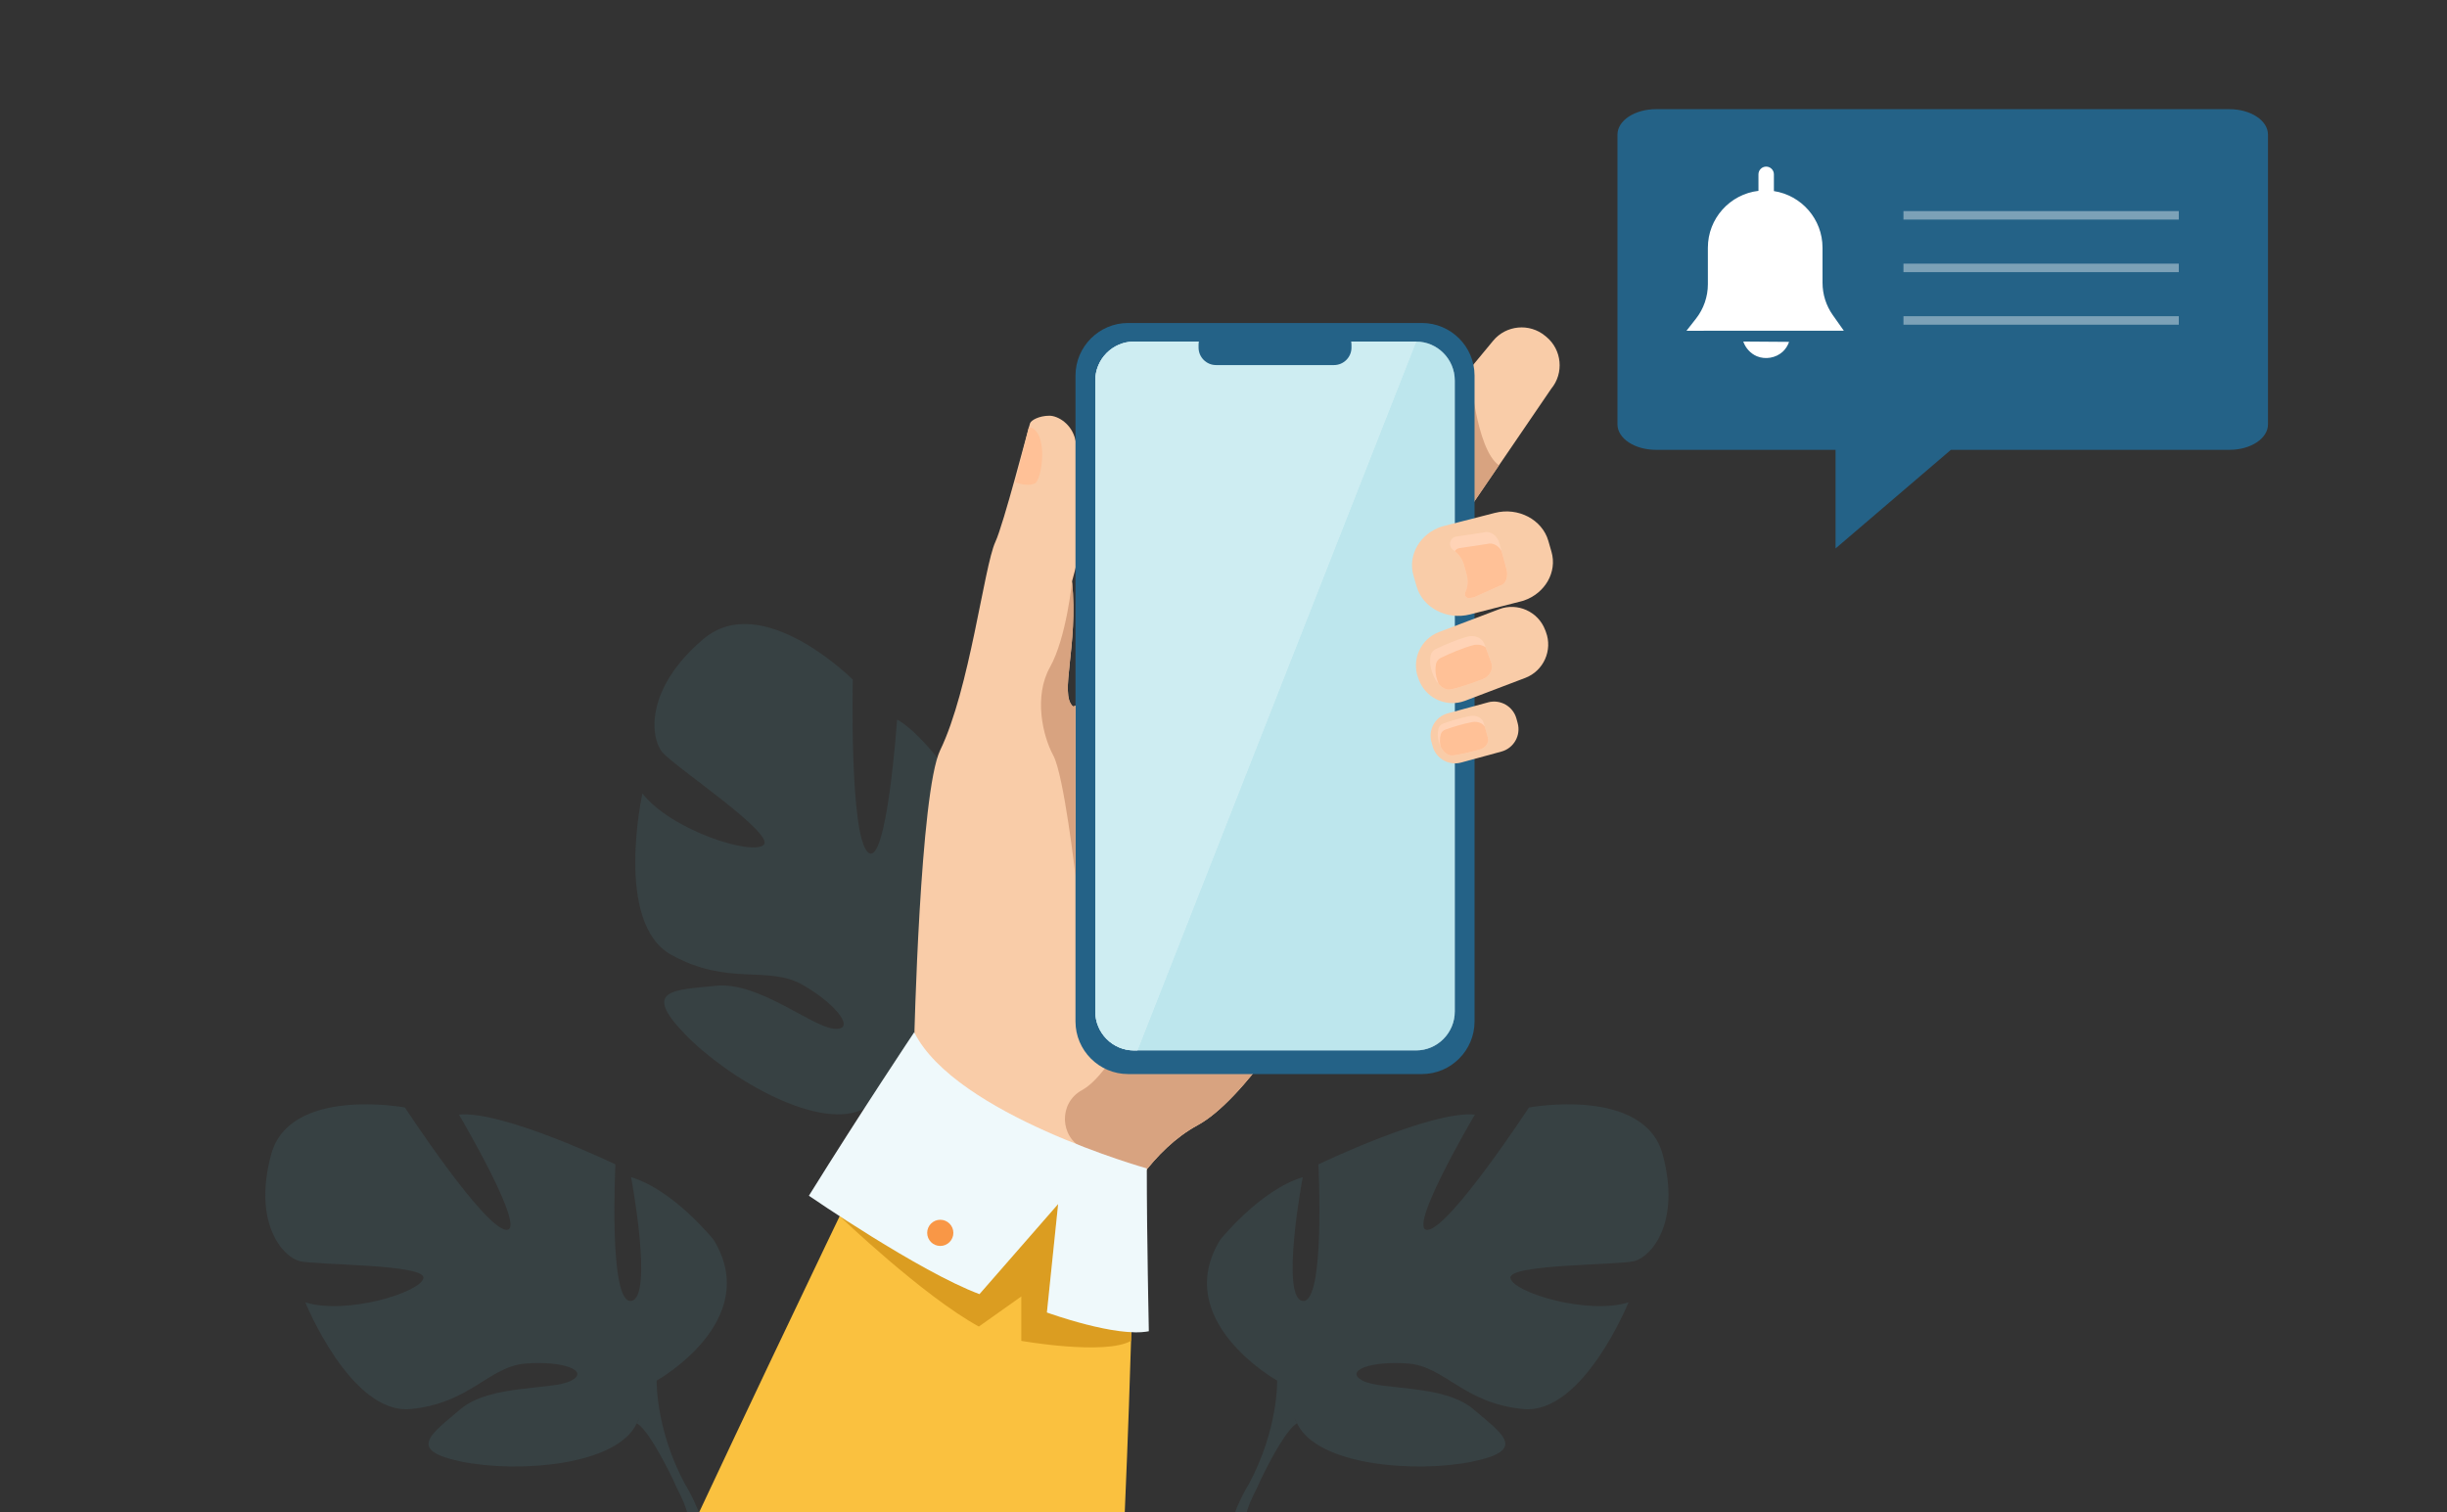
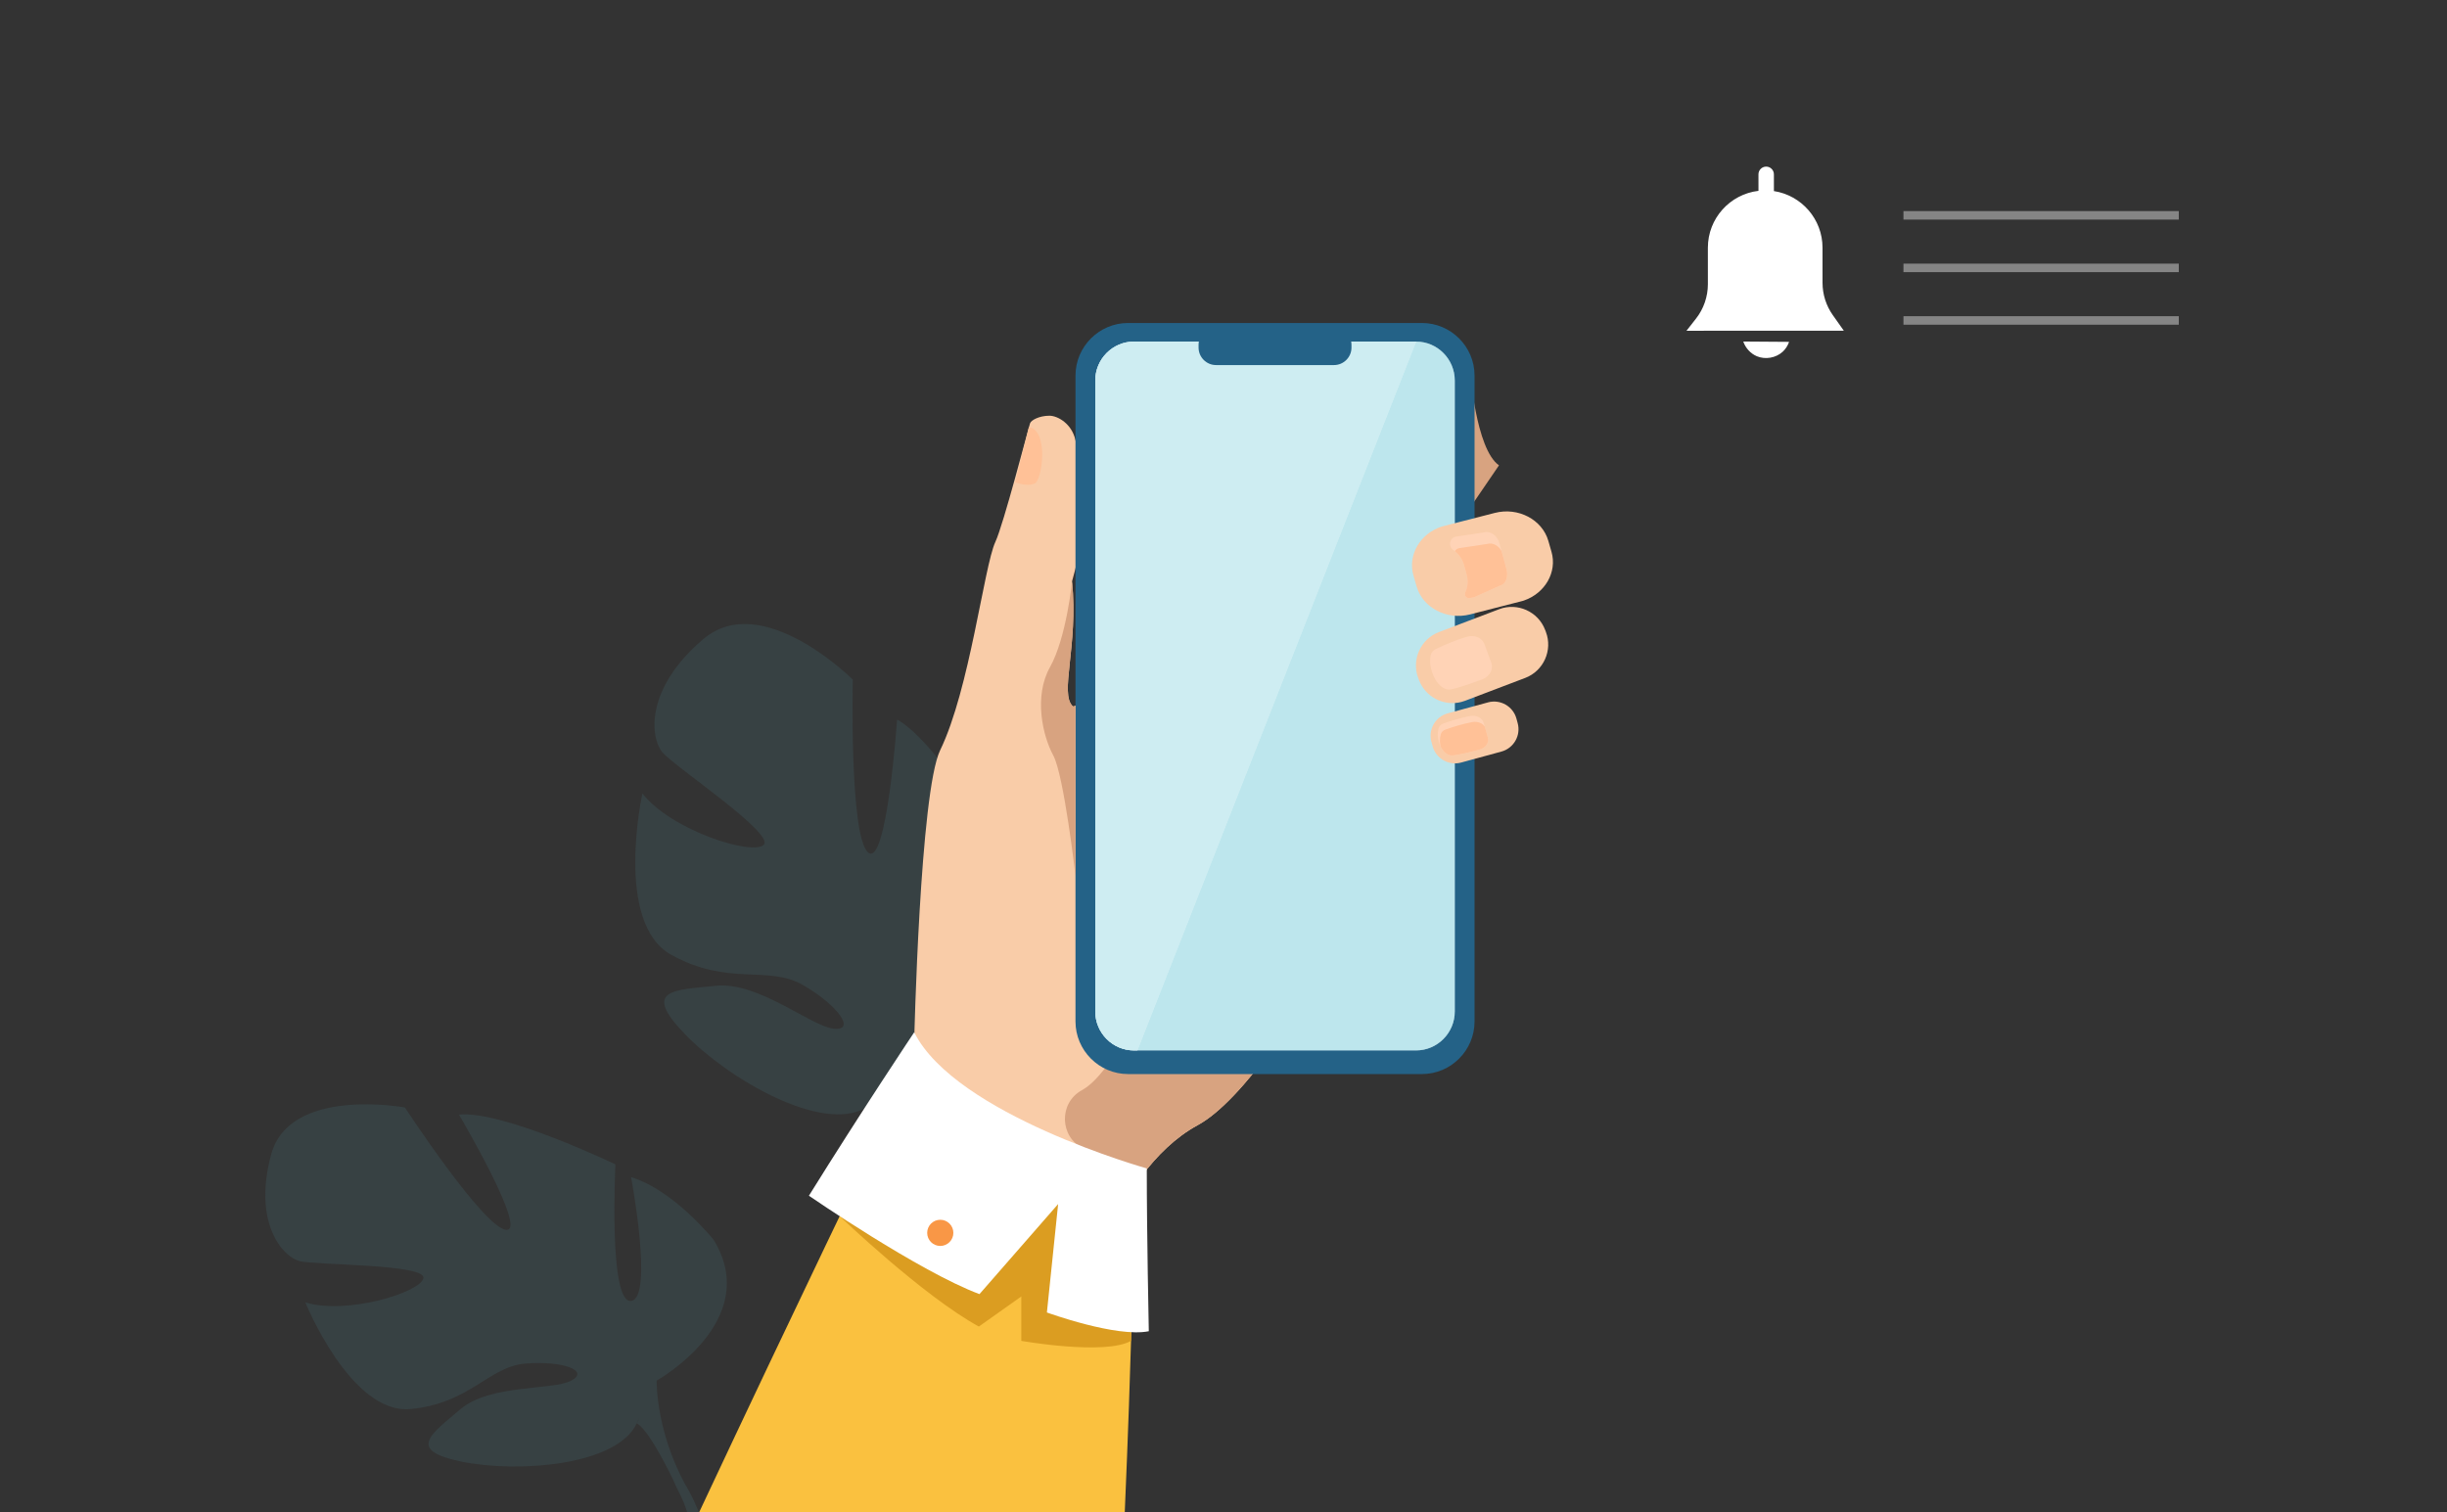
<svg xmlns="http://www.w3.org/2000/svg" version="1.1" id="Слой_1" x="0px" y="0px" width="3588px" height="2217.5px" viewBox="-625.5 -217.5 3588 2217.5" enable-background="new -625.5 -217.5 3588 2217.5" xml:space="preserve">
  <rect x="-625.5" y="-217.5" width="3588" height="2217.5" fill="#333333" stroke="none" />
  <path display="none" opacity="0.1" fill="#5AC1D3" enable-background="new    " d="M-268.598,1989.065  c0,0-420.133-506.093-214.804-1027.111c133.837-339.611,635.881-525.7,919.21-339.611c120.677,79.259,507.826,2.675,714.542-325.463  c401.7-637.646,1803.646-250.393,1548.416,728.615c-123.513,473.77,375.901,490.99,121.432,964.571L-268.598,1989.065z" />
  <g>
    <path opacity="0.1" fill="#5AC1D3" enable-background="new    " d="M860.387,1076.662c0,0-79.746,180.369-112.392,163.457   c-32.645-16.912,103.352-194.577,103.352-194.577S752.01,872.091,689.891,837.68c0,0-15.161,219.243-42.639,194.816   c-27.479-24.428-22.298-253.3-22.298-253.3s-132.807-132.822-219.239-59.434c-86.434,73.39-77.982,145.61-59.312,166.749   c18.67,21.14,164.631,118.732,147.955,134.938s-135.044-20.911-177.903-75.283c0,0-41.934,189.766,42.145,236.508   s142.09,14.688,193.522,44.518c51.434,29.83,78.089,67.527,44.62,63.886c-33.468-3.643-110.056-69.325-172.575-62.911   c-62.519,6.414-108.669,5.119-45.729,70.532c62.939,65.411,200.916,146.446,265.975,108.169c2.836-1.669,5.542-3.262,8.137-4.787   c-4.79,3.563-8.137,4.787-8.137,4.787c8.097,17.181,2.513,68.721-3.258,107.244c-1.373,6.285-2.871,15.262-4.501,27.727   c0,0.001,0,0.001,0,0.001c-0.957,5.483-1.774,9.946-2.357,13.053c-18.607,82.388-109.024,184.578-109.024,184.578l12.763,14.968   c112.024-88.623,114.709-222.857,114.709-222.857c10.928-100.403,56.729-162.991,56.729-162.991s195.169,17.979,203.045-134.329   C912.517,1234.257,905.125,1132.326,860.387,1076.662z" />
    <path fill="#F9CCA8" d="M1432.771,997.383c0,0-95.231,190.512-191.966,322.021c-38.489,52.341-77.221,95.327-110.274,113.256   c-32.355,17.543-59.747,44.802-82.413,75.006c-58.702,78.206-85.792,176.118-85.792,176.118l-247.36-374.229   c0,0,8.44-365.812,38.141-427.003c43.287-89.171,64.197-269.341,80.827-305.209c12.337-26.608,47.567-164.058,50.946-174.158   c1.467-4.353,13.189-11.026,28.412-11.014c12.218,0,32.959,11.808,38.189,36.073c26.453,122.646-5.387,203.545-5.026,207.14   c9.331,94.258-18.722,164.226,0.95,182.755c0.734,0.687,2.092,0.361,4.018-0.866c34.1-21.896,245.75-330.46,271.817-337.122   C1250.772,473.129,1432.771,997.383,1432.771,997.383z" />
    <path fill="#FAC13F" d="M1036.741,1609.72c0,0-3.368,166.302-13.013,390.28H399.781   c142.623-304.14,266.616-560.124,266.616-560.124S1021.666,1450.727,1036.741,1609.72z" />
-     <path fill="#F9CCA8" d="M1649.039,352.626l-76.602,112.296l-75.167,110.203c-4.582,5.53-9.888,7.452-15.628,6.899   c-18.038-1.712-40.355-27.729-57.748-42.133l-1.766-1.448c-22.936-18.974-26.175-53.259-7.201-76.182l114.89-138.879v-0.013   l34.075-41.185c18.973-22.936,53.258-26.175,76.181-7.202l1.765,1.448C1664.774,295.405,1668.014,329.69,1649.039,352.626z" />
    <path fill="#D8A380" d="M1572.438,464.922l-75.167,110.203c-4.582,5.53-9.888,7.452-15.628,6.899l48.175-258.642   C1529.924,324.832,1538.113,440.88,1572.438,464.922z" />
    <path fill="#D8A380" d="M1240.805,1319.402c-38.489,52.341-77.22,95.326-110.274,113.256   c-32.355,17.543-59.747,44.802-82.413,75.006c-26.07-12.151-55.789-26.411-84.837-40.529c-35.372-17.191-36.729-67.417-2.083-86.03   c0.338-0.182,0.67-0.365,0.995-0.552c32.465-18.577,65.732-84.169,65.732-84.169L1240.805,1319.402z" />
    <path fill="#FFC197" d="M883.154,408.875l-20.042,80.916c0,0,17.521,7.168,28.773,1.603   C903.137,485.827,912.318,413.231,883.154,408.875z" />
    <g>
      <path fill="#246287" d="M1459.534,1357.638h-430.978c-42.393,0-77.076-34.685-77.076-77.077V333.247    c0-42.392,34.686-77.077,77.076-77.077h430.978c42.393,0,77.076,34.685,77.076,77.077v947.313    C1536.611,1322.953,1501.927,1357.638,1459.534,1357.638z" />
      <g>
        <path fill="#FFFFFF" d="M1507.613,340.542v925.356c0,31.394-25.503,57.071-56.655,57.071h-413.825     c-31.153,0-56.646-25.679-56.646-57.071V340.542c0-31.393,25.492-57.071,56.646-57.071h413.825     C1482.11,283.471,1507.613,309.149,1507.613,340.542z" />
        <path opacity="0.4" fill="#5AC1D3" enable-background="new    " d="M1507.613,340.542v925.356     c0,31.394-25.503,57.071-56.655,57.071h-413.825c-31.153,0-56.646-25.679-56.646-57.071V340.542     c0-31.393,25.492-57.071,56.646-57.071h413.825C1482.11,283.471,1507.613,309.149,1507.613,340.542z" />
        <path fill="#FFFFFF" d="M1450.957,283.471l-408.705,1039.5h-5.12c-31.153,0-56.646-25.679-56.646-57.072V340.542     c0-31.393,25.492-57.071,56.646-57.071H1450.957z" />
        <path opacity="0.3" fill="#5AC1D3" enable-background="new    " d="M1450.957,283.471l-408.705,1039.5h-5.12     c-31.153,0-56.646-25.679-56.646-57.072V340.542c0-31.393,25.492-57.071,56.646-57.071H1450.957z" />
      </g>
      <path fill="#246287" d="M1330.528,317.884h-172.957c-14.088,0-25.615-11.527-25.615-25.616v-4.027    c0-14.089,11.527-25.616,25.615-25.616h172.957c14.088,0,25.615,11.527,25.615,25.616v4.027    C1356.144,306.356,1344.615,317.884,1330.528,317.884z" />
    </g>
    <g>
      <path fill="#F9CCA8" d="M1610.907,776.696l-11.423,4.341l-76.814,29.19c-1.801,0.685-3.623,1.269-5.444,1.726    c-25.438,6.611-52.499-6.948-62.036-32.047l-1.126-2.95c-10.221-26.899,3.421-57.271,30.32-67.493l71.611-27.21l5.203-1.981    l11.424-4.341c26.899-10.221,57.261,3.422,67.48,30.322l1.126,2.95C1651.449,736.104,1637.808,766.476,1610.907,776.696z" />
      <path fill="#FFD3B6" d="M1548.528,778.458c-12.818,4.858-36.029,13.479-48.441,15.262c-3.51,0.506-9.982-1.403-16.021-8.017    c-3.623-3.959-7.091-9.604-9.66-17.425c-1.208-3.68-2.205-7.344-2.626-11.121c-0.478-4.423-0.351-8.847,0.421-13.228    c0.702-3.944,3.398-7.54,7.33-9.436c0.015-0.014,0.042-0.014,0.056-0.028c13.198-6.305,30.988-13.984,46.589-18.268    c10.782-2.978,21.692,1.783,25.104,11.219l1.614,4.409l8.242,22.578C1564.549,763.786,1559.003,774.513,1548.528,778.458z" />
-       <path fill="#FFC197" d="M1548.528,778.458c-12.818,4.858-36.029,13.479-48.441,15.262c-3.51,0.506-9.982-1.403-16.021-8.017    c-0.646-1.502-1.236-3.089-1.797-4.788c-1.208-3.679-2.205-7.343-2.626-11.121c-0.479-4.423-0.353-8.846,0.421-13.227    c0.702-3.945,3.397-7.54,7.329-9.437c0.015-0.014,0.042-0.014,0.057-0.027c13.198-6.305,30.988-13.985,46.588-18.268    c6.908-1.91,13.858-0.646,18.856,2.99l8.242,22.578C1564.549,763.786,1559.003,774.513,1548.528,778.458z" />
    </g>
    <g>
      <path fill="#F9CCA8" d="M1576.053,884.692l-59.237,16.127c-18,4.899-36.736-5.817-41.637-23.817l-1.825-6.705    c-4.9-18,5.816-36.736,23.816-41.637l59.236-16.127c18-4.9,36.736,5.816,41.637,23.816l1.825,6.705    C1604.77,861.055,1594.052,879.792,1576.053,884.692z" />
      <path fill="#FFD3B6" d="M1544.021,881.786c-10.882,2.907-30.554,8.032-40.859,8.593c-3.749,0.21-11.261-2.963-16.161-12.818    c-1.207-2.388-2.231-5.153-3.032-8.354c-0.716-2.906-1.265-5.785-1.319-8.706c-0.07-3.439,0.365-6.824,1.319-10.137    c0.855-2.991,3.342-5.575,6.698-6.769c0.026-0.014,0.041-0.014,0.056-0.027c11.289-3.988,26.453-8.748,39.567-11.036    c9.057-1.587,17.648,2.766,19.77,10.234l1.53,5.336l4.562,16.021C1558.258,871.536,1552.908,879.427,1544.021,881.786z" />
      <path fill="#FFC197" d="M1544.021,881.786c-10.882,2.907-30.554,8.032-40.859,8.593c-3.749,0.21-11.261-2.963-16.161-12.818    c-0.659-2.711-1.138-5.421-1.192-8.173c-0.07-3.426,0.364-6.823,1.319-10.138c0.855-2.977,3.342-5.574,6.696-6.768    c0.028-0.015,0.043-0.015,0.058-0.028c11.289-3.987,26.453-8.748,39.566-11.022c7.498-1.319,14.688,1.446,18.142,6.67    l4.562,16.021C1558.258,871.536,1552.908,879.427,1544.021,881.786z" />
    </g>
    <path fill="#DB9D21" d="M605.655,1566.051c0,0,121.928,116.779,204.123,161.867l62.233-44.14v65.114c0,0,122.391,21.645,160.996,0   V1571.32l-343.764-172.33L605.655,1566.051z" />
    <path fill="#FFFFFF" d="M714.969,1296.384c0,0-77.431,115.833-154.385,239.683c0,0,162.178,111.567,250.104,144.29l115.329-132.084   l-16.463,158.998c0,0,102.062,37.204,149.418,27.488c0,0-2.991-144.24-2.958-238.743   C1056.014,1496.015,775.438,1417.372,714.969,1296.384z" />
-     <path opacity="0.1" fill="#5AC1D3" enable-background="new    " d="M714.969,1296.384c0,0-77.431,115.833-154.385,239.683   c0,0,162.178,111.567,250.104,144.29l115.329-132.084l-16.463,158.998c0,0,102.062,37.204,149.418,27.488   c0,0-2.991-144.24-2.958-238.743C1056.014,1496.015,775.438,1417.372,714.969,1296.384z" />
    <circle fill="#F99746" cx="753.21" cy="1590.518" r="19.197" />
    <g>
      <path fill="#F9CCA8" d="M1609.038,663.168c-0.421,0.155-0.842,0.295-1.276,0.436l-77.66,19.938    c-34.148,8.776-69.461-9.702-78.477-41.056l-4.618-16.063c-8.663-30.104,9.954-61.583,41.688-71.791l25.64-6.585l52.021-13.353    c34.146-8.775,69.46,9.702,78.475,41.056l4.619,16.062C1657.986,621.509,1639.985,652.525,1609.038,663.168z" />
      <path fill="#FFD3B6" d="M1573.45,641.489l-37.729,17.003c-0.056,0.014-0.126,0.027-0.238,0.056    c-1.517,0.407-3.047,0.716-4.562,0.94c-0.632,0.099-1.277,0.169-1.91,0.238c-0.268,0.028-0.533,0.028-0.8,0.015    c-4.156-0.142-7.007-4.549-5.209-8.481c3.565-7.765,4.534-16.75,2.134-25.583l-0.898-3.285c0-0.027-0.015-0.069-0.027-0.099    l-2.921-10.713c-2.316-8.537-7.244-15.684-13.676-20.852c-0.771-0.632-1.572-1.222-2.388-1.782    c-7.456-5.167-5.56-16.863,3.174-19.292c0.084-0.028,0.154-0.042,0.238-0.07l41.407-6.262c10.234-2.78,20.092,5.097,22.887,15.333    l3.327,12.202l7.077,26.018C1586.115,627.125,1583.687,638.709,1573.45,641.489z" />
      <path fill="#FFC197" d="M1573.45,641.489l-37.729,17.003c-0.056,0.014-0.126,0.027-0.238,0.056    c-0.885,0.168-3.649,0.632-7.272,1.193c-4.156-0.142-7.006-4.549-5.209-8.481c3.565-7.765,4.535-16.75,2.134-25.583l-0.898-3.285    c0-0.027-0.015-0.069-0.027-0.099l-2.92-10.713c-2.317-8.537-7.245-15.684-13.677-20.852c1.334-1.951,3.327-3.495,5.939-4.227    c0.068-0.028,0.154-0.042,0.238-0.07l41.405-6.263c8.621-2.345,16.962,2.879,21.062,10.687l7.077,26.018    C1586.115,627.125,1583.687,638.709,1573.45,641.489z" />
    </g>
    <path fill="#D8A380" d="M951.479,1067.123c0,0-16.942-147.896-32.574-176.731c-15.631-28.846-28.857-86.598-4.81-129.512   c24.048-42.926,32.356-125.497,32.356-125.497c9.331,94.258-18.722,164.227,0.95,182.755c0.734,0.687,2.092,0.361,4.018-0.866   L951.479,1067.123z" />
-     <path opacity="0.1" fill="#5AC1D3" enable-background="new    " d="M1812.443,1475.491   c-27.117-100.129-196.084-68.838-196.084-68.838s-114.73,175.225-148.106,179.396c-33.377,4.171,68.839-168.967,68.839-168.967   c-64.667-6.258-229.462,73.011-229.462,73.011s10.431,204.429-22.946,200.257c-33.376-4.172,0-181.482,0-181.482   c-62.58,18.773-120.988,91.785-120.988,91.785c-73.011,118.901,83.44,206.515,83.44,206.515s2.086,70.925-41.721,152.278   l-0.003,0.003c0,0-9.886,15.021-19.936,40.552h17.062c1.395-4.575,2.929-8.997,4.63-13.243c0-0.032,0.011-0.055,0.033-0.077   c0.022-0.062,0.051-0.121,0.075-0.184c1.168-2.637,2.848-6.387,4.94-10.957c0.003-0.006,0.005-0.012,0.009-0.019   c0-0.011,0.011-0.011,0.011-0.021c5.212-10.204,8.733-17.742,10.961-23.184c0.009-0.019,0.014-0.034,0.018-0.052   c15.618-32.03,38.117-73.765,53.124-82.518c0,0-1.888-2.656-3.65-7.825c1.164,2.495,2.378,5.098,3.65,7.825   c29.204,62.58,175.227,73.01,256.58,56.322c81.354-16.688,45.893-39.636,2.085-76.876c-43.806-37.242-135.59-27.426-162.708-42.027   s12.517-29.204,66.752-25.032c54.236,4.173,81.354,58.409,168.969,66.753c87.61,8.345,154.363-156.451,154.363-156.451   c-60.494,18.774-168.967-14.602-173.14-35.462c-4.172-20.859,156.451-18.773,181.483-25.031   C1795.756,1625.686,1839.562,1575.62,1812.443,1475.491z" />
    <path opacity="0.1" fill="#5AC1D3" enable-background="new    " d="M-186.179,1631.942c25.032,6.258,185.655,4.172,181.483,25.031   c-4.173,20.86-112.646,54.236-173.14,35.462c0,0,66.753,164.796,154.363,156.451c87.614-8.344,114.732-62.58,168.969-66.753   c54.235-4.172,93.87,10.431,66.752,25.032s-118.902,4.785-162.708,42.027c-43.808,37.24-79.27,60.188,2.085,76.876   c81.354,16.688,227.376,6.258,256.58-56.322c1.272-2.728,2.486-5.33,3.65-7.825c-1.763,5.169-3.65,7.825-3.65,7.825   c15.007,8.753,37.506,50.487,53.124,82.518c0.004,0.018,0.009,0.033,0.018,0.052c2.228,5.441,5.749,12.979,10.961,23.184   c0,0.01,0.011,0.01,0.011,0.021c0.004,0.007,0.006,0.013,0.009,0.019c2.093,4.57,3.772,8.32,4.94,10.957   c0.024,0.062,0.053,0.122,0.075,0.184c0.022,0.022,0.033,0.045,0.033,0.077c1.701,4.246,3.235,8.668,4.63,13.243h17.062   c-10.05-25.531-19.936-40.552-19.936-40.552l-0.003-0.003c-43.807-81.354-41.721-152.278-41.721-152.278   s156.451-87.613,83.44-206.515c0,0-58.408-73.012-120.988-91.785c0,0,33.376,177.311,0,181.482   c-33.377,4.172-22.946-200.257-22.946-200.257s-164.795-79.269-229.462-73.011c0,0,102.216,173.138,68.839,168.967   c-33.376-4.171-148.106-179.396-148.106-179.396s-168.967-31.291-196.084,68.838   C-255.018,1575.62-211.213,1625.686-186.179,1631.942z" />
  </g>
  <g>
-     <path fill="#246287" d="M2643.521-57.384h-840.854c-31.2,0-56.493,16.681-56.493,37.257V404.93   c0,20.577,25.293,37.257,56.493,37.257h263.277v144.657l169.148-144.657h408.429c31.2,0,56.494-16.68,56.494-37.257V-20.127   C2700.015-40.703,2674.721-57.384,2643.521-57.384z" />
    <g>
      <g>
        <path fill="#FFFFFF" d="M2078.057,267.479l-16.189-22.928c-9.761-13.819-14.997-30.32-15.012-47.237l-0.015-51.513     c-0.018-42.078-30.939-76.918-71.289-83.069l-0.009-24.58c0-6.25-5.066-11.317-11.318-11.317l0,0     c-6.249,0.008-11.316,5.073-11.316,11.326l0.017,24.207c-41.784,4.888-74.209,40.395-74.194,83.487l0.016,53.371     c0,18.351-6.151,36.167-17.467,50.599l-13.905,17.731L2078.057,267.479z" />
      </g>
      <g>
        <path fill="#FFFFFF" d="M1950.57,304.941c12.426,5.198,27.754,2.564,37.726-6.492c4.359-3.958,7.59-9.055,9.527-14.609     l-67.191-0.479C1933.932,292.873,1941.258,301.036,1950.57,304.941z" />
      </g>
    </g>
    <rect x="2165.522" y="92.064" opacity="0.4" fill="#FFFFFF" width="403.716" height="12.471" />
    <rect x="2165.522" y="169.139" opacity="0.4" fill="#FFFFFF" width="403.716" height="12.47" />
    <rect x="2165.522" y="246.214" opacity="0.4" fill="#FFFFFF" width="403.716" height="12.469" />
  </g>
</svg>